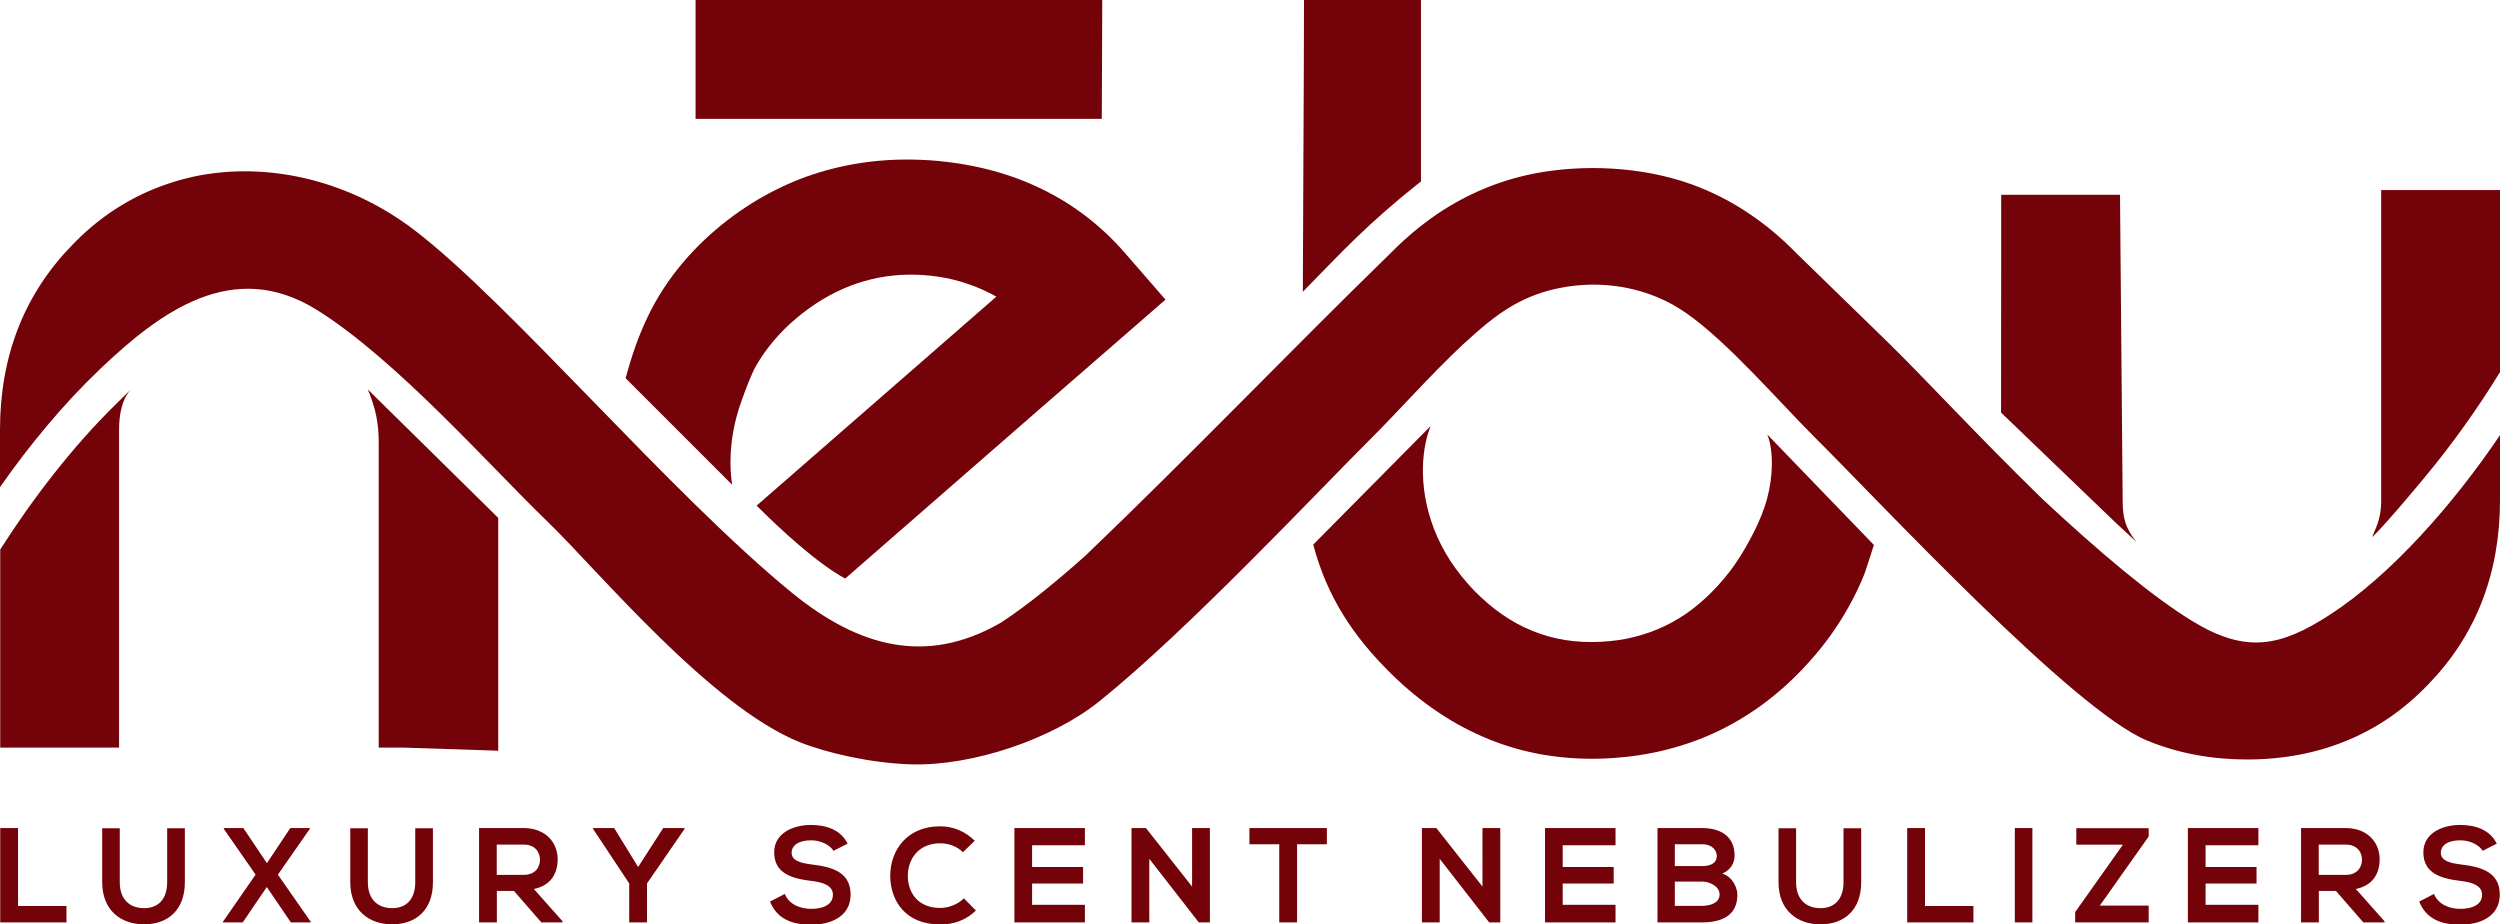
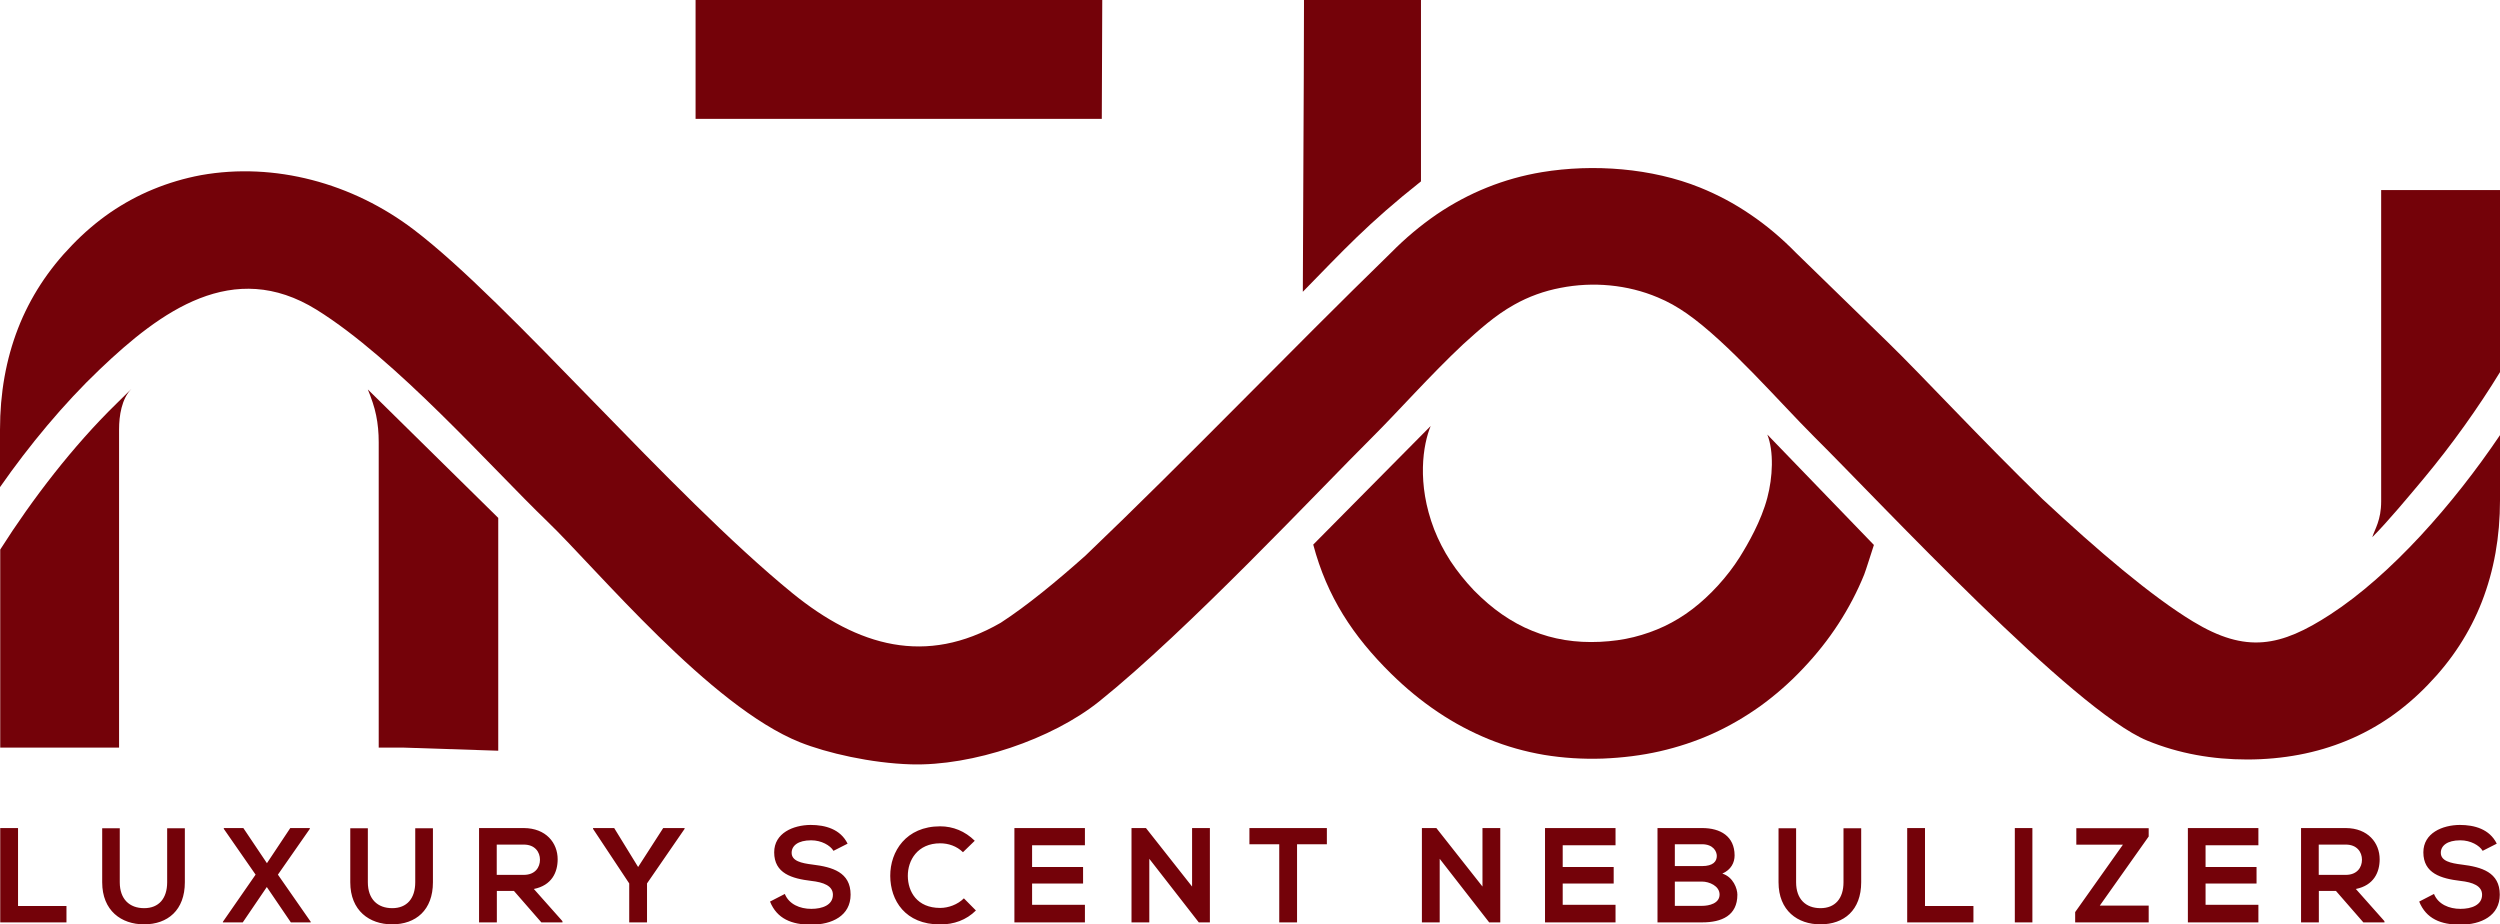
<svg xmlns="http://www.w3.org/2000/svg" xml:space="preserve" style="enable-background:new 0 0 216.26 79.96;" viewBox="0 0 216.26 79.96" y="0px" x="0px" id="Layer_1" version="1.1">
  <style type="text/css">
	.st0{fill-rule:evenodd;clip-rule:evenodd;fill:#740209;}
	.st1{fill:#740209;}
</style>
  <g>
    <path d="M112.7,25.24c3.48-3.55,5.6-5.89,10.22-9.55V0H112.8v0.49C112.79,8.78,112.72,16.95,112.7,25.24L112.7,25.24z" class="st0" />
    <path d="M123.76,36.85L113.6,47.11c1.19,4.49,3.43,7.91,6.73,11.16c1.29,1.27,2.64,2.38,4.06,3.33   c1.41,0.95,2.89,1.73,4.41,2.35c1.53,0.62,3.13,1.07,4.77,1.35c1.64,0.27,3.34,0.38,5.09,0.32c1.7-0.07,3.34-0.27,4.92-0.63   c1.57-0.36,3.09-0.86,4.54-1.51c1.44-0.65,2.82-1.45,4.14-2.39c1.3-0.94,2.54-2.02,3.7-3.25c1.17-1.23,2.2-2.53,3.08-3.89   c0.88-1.36,1.62-2.77,2.22-4.25c0.13-0.32,0.73-2.23,0.84-2.56l-9.22-9.55c0.58,1.47,0.47,3.7,0,5.47   c-0.53,2.01-1.66,3.97-2.39,5.14c-0.53,0.84-1.15,1.65-1.87,2.44c-0.71,0.78-1.46,1.47-2.22,2.05c-0.77,0.59-1.58,1.08-2.42,1.48   c-0.85,0.4-1.73,0.71-2.65,0.94s-1.89,0.36-2.91,0.41c-1.06,0.05-2.08,0-3.06-0.16s-1.91-0.42-2.81-0.79   c-0.9-0.36-1.77-0.84-2.61-1.42c-0.84-0.58-1.65-1.28-2.43-2.07c-0.78-0.82-1.46-1.67-2.04-2.55c-0.57-0.88-1.04-1.8-1.41-2.74   C122.53,41.81,123.1,38.44,123.76,36.85L123.76,36.85z" class="st0" />
    <polygon points="60.17,10.28 95.31,10.28 95.35,0 60.17,0" class="st0" />
    <path d="M0.02,71.63v8.16h5.73v-1.42H1.56v-6.74H0.02L0.02,71.63z M14.46,71.65v4.67c0,1.4-0.72,2.24-1.99,2.24   s-2.11-0.78-2.11-2.24v-4.67H8.84v4.67c0,2.46,1.66,3.64,3.62,3.64c2.05,0,3.53-1.23,3.53-3.64v-4.67H14.46L14.46,71.65z    M23.09,74.67l-2.04-3.04h-1.69v0.07l2.75,3.96l-2.83,4.08v0.05H21l2.08-3.06l2.08,3.06h1.72v-0.05l-2.84-4.08l2.76-3.96v-0.07   h-1.69L23.09,74.67L23.09,74.67z M35.92,71.65v4.67c0,1.4-0.72,2.24-1.99,2.24s-2.11-0.78-2.11-2.24v-4.67H30.3v4.67   c0,2.46,1.66,3.64,3.62,3.64c2.05,0,3.53-1.23,3.53-3.64v-4.67H35.92L35.92,71.65z M48.65,79.68l-2.47-2.78   c1.55-0.31,2.06-1.44,2.06-2.57c0-1.42-1.01-2.69-2.93-2.7c-1.29,0.01-2.58,0-3.87,0v8.16h1.54v-2.72h1.48l2.37,2.72h1.83   L48.65,79.68L48.65,79.68z M45.31,73.06c0.97,0,1.4,0.65,1.4,1.31s-0.42,1.31-1.4,1.31h-2.34v-2.62H45.31L45.31,73.06z    M53.13,71.63H51.3v0.07l3.13,4.72v3.37h1.54v-3.37l3.25-4.72v-0.07h-1.85L55.2,75L53.13,71.63L53.13,71.63z M73.32,72.98   c-0.62-1.26-1.93-1.62-3.2-1.62c-1.5,0.01-3.15,0.7-3.15,2.37c0,1.83,1.54,2.27,3.2,2.47c1.08,0.12,1.88,0.43,1.88,1.2   c0,0.89-0.91,1.22-1.87,1.22c-0.99,0-1.93-0.4-2.29-1.29l-1.28,0.66c0.6,1.49,1.88,2,3.55,2c1.82,0,3.42-0.78,3.42-2.6   c0-1.94-1.58-2.39-3.28-2.6c-0.98-0.12-1.82-0.31-1.82-1.02c0-0.61,0.55-1.08,1.69-1.08c0.89,0,1.65,0.44,1.93,0.91L73.32,72.98   L73.32,72.98z M83.38,77.71c-0.54,0.54-1.34,0.83-2.05,0.83c-2.01,0-2.79-1.41-2.8-2.76c-0.01-1.36,0.84-2.83,2.8-2.83   c0.71,0,1.43,0.24,1.97,0.77l1.02-0.99c-0.84-0.83-1.88-1.25-2.99-1.25c-2.95,0-4.33,2.17-4.32,4.29s1.29,4.2,4.32,4.2   c1.18,0,2.26-0.38,3.09-1.21L83.38,77.71L83.38,77.71z M93.85,78.27h-4.57v-1.84h4.41V75h-4.41v-1.88h4.57v-1.49h-6.1   c0,2.72,0,5.45,0,8.16h6.1V78.27L93.85,78.27z M103.12,76.69l-3.99-5.06h-1.25v8.16h1.54v-5.5l4.28,5.5l0,0h0.96v-8.16h-1.54   L103.12,76.69L103.12,76.69z M110.66,79.79h1.54v-6.76h2.58v-1.4c-2.36,0-4.35,0-6.7,0v1.4h2.58V79.79L110.66,79.79z M128.24,76.69   l-3.99-5.06H123v8.16h1.54v-5.5l4.28,5.5l0,0h0.96v-8.16h-1.54L128.24,76.69L128.24,76.69z M139.75,78.27h-4.57v-1.84h4.41V75   h-4.41v-1.88h4.57v-1.49h-6.1c0,2.72,0,5.45,0,8.16h6.1V78.27L139.75,78.27z M144.88,76.26h2.35c0.63,0,1.52,0.38,1.52,1.12   c0,0.77-0.9,0.98-1.52,0.98h-2.35V76.26L144.88,76.26z M144.88,73.03h2.35c0.98,0,1.28,0.63,1.28,1.01c0,0.47-0.31,0.88-1.28,0.88   h-2.35V73.03L144.88,73.03z M147.24,71.63c-1.29,0-2.58,0-3.86,0v8.16c1.29,0,2.57,0,3.86,0c1.69,0,3.05-0.58,3.05-2.4   c0-0.51-0.35-1.52-1.3-1.82c0.76-0.34,1.06-0.95,1.06-1.58C150.04,72.35,148.84,71.63,147.24,71.63L147.24,71.63z M159.47,71.65   v4.67c0,1.4-0.72,2.24-1.99,2.24s-2.11-0.78-2.11-2.24v-4.67h-1.52v4.67c0,2.46,1.66,3.64,3.62,3.64c2.05,0,3.53-1.23,3.53-3.64   v-4.67H159.47L159.47,71.65z M164.98,71.63v8.16h5.73v-1.42h-4.19v-6.74H164.98L164.98,71.63z M175.81,79.79v-8.16h-1.52v8.16   H175.81L175.81,79.79z M179.61,73.07h4.03l-4.13,5.83v0.89h6.36v-1.45h-4.23l4.23-5.98v-0.72h-6.26V73.07L179.61,73.07z    M195.36,78.27h-4.57v-1.84h4.41V75h-4.41v-1.88h4.57v-1.49h-6.1c0,2.72,0,5.45,0,8.16h6.1V78.27L195.36,78.27z M206.26,79.68   l-2.47-2.78c1.55-0.31,2.06-1.44,2.06-2.57c0-1.42-1.01-2.69-2.93-2.7c-1.29,0.01-2.58,0-3.87,0v8.16h1.54v-2.72h1.48l2.37,2.72   h1.83L206.26,79.68L206.26,79.68z M202.92,73.06c0.97,0,1.4,0.65,1.4,1.31s-0.42,1.31-1.4,1.31h-2.34v-2.62H202.92L202.92,73.06z    M215.98,72.98c-0.62-1.26-1.93-1.62-3.2-1.62c-1.5,0.01-3.15,0.7-3.15,2.37c0,1.83,1.54,2.27,3.2,2.47   c1.08,0.12,1.88,0.43,1.88,1.2c0,0.89-0.91,1.22-1.87,1.22c-0.99,0-1.93-0.4-2.29-1.29l-1.28,0.66c0.6,1.49,1.88,2,3.55,2   c1.82,0,3.42-0.78,3.42-2.6c0-1.94-1.58-2.39-3.28-2.6c-0.98-0.12-1.82-0.31-1.82-1.02c0-0.61,0.55-1.08,1.69-1.08   c0.89,0,1.65,0.44,1.93,0.91L215.98,72.98L215.98,72.98z" class="st1" />
    <path d="M32.54,35.94c0.15,0.73,0.22,1.5,0.22,2.3v26.43h2.12l8.22,0.27V44.8L31.82,33.69   C32.13,34.46,32.39,35.18,32.54,35.94L32.54,35.94z" class="st0" />
-     <path d="M184.8,46.87c-0.92-1.16-1.17-2.03-1.18-3.45l-0.23-26.57h-10.28v6.31c0,4.41-0.01,8.11-0.01,12.53   c3.4,3.26,6.65,6.39,9.96,9.57C183.25,45.45,184.61,46.68,184.8,46.87L184.8,46.87z" class="st0" />
    <path d="M205.21,46.47c0.22-0.7,0.77-1.46,0.77-3.1v-2.72V16.44h2.12h8.16v13.79v1.96c-1.87,3.06-4.15,6.27-6.62,9.23   C208.41,42.89,206.55,45.13,205.21,46.47L205.21,46.47z" class="st0" />
    <path d="M198.73,54.73l0.03-0.01l0.03-0.01l0,0l0,0l-0.03,0.01L198.73,54.73c-1.6,0.72-3.16,1.13-4.63,1.13   C195.57,55.86,197.13,55.45,198.73,54.73L198.73,54.73z" class="st0" />
    <path d="M11.37,33.64c-0.85,0.85-1.07,2.34-1.07,3.5v27.53H8.18H0.02V47.54c2.78-4.38,6.31-8.97,10.04-12.61   L11.37,33.64L11.37,33.64z" class="st0" />
    <path d="M86.57,53.87c2.28-1.48,4.85-3.6,7.32-5.8c8.86-8.47,17.58-17.58,26.43-26.2c1.25-1.27,2.57-2.37,3.95-3.32   c2.77-1.88,5.82-3.11,9.12-3.66c4.44-0.73,9.49-0.35,13.66,1.33c1.51,0.61,2.97,1.38,4.36,2.33c1.39,0.94,2.71,2.05,3.95,3.32   l7.94,7.73c3,2.92,8.05,8.39,13.38,13.57c4.76,4.44,9.41,8.4,13.02,10.59c4.61,2.8,7.59,2.18,11.87-0.6   c5.24-3.4,10.65-9.53,14.69-15.52v5.63c0,1.58-0.13,3.1-0.39,4.56c-0.26,1.46-0.65,2.86-1.17,4.2c-0.52,1.34-1.18,2.62-1.96,3.82   s-1.69,2.33-2.72,3.39c-1.02,1.06-2.12,2-3.29,2.81c-1.17,0.8-2.41,1.48-3.73,2.02c-1.31,0.54-2.69,0.95-4.13,1.22   c-1.43,0.27-2.94,0.41-4.49,0.41c-2.96,0-5.88-0.5-8.63-1.63c-6.38-2.62-22.91-20.42-28.8-26.27c-3.03-3.02-7.48-8.2-11.05-10.69   c-0.39-0.27-0.8-0.53-1.21-0.76c-0.42-0.23-0.84-0.44-1.28-0.62c-2.62-1.11-5.61-1.38-8.41-0.83c-1.42,0.27-2.76,0.75-4.02,1.46   c-1.68,0.94-3,2.15-4.41,3.42c-2.78,2.6-5.68,5.87-7.85,8.03c-4.65,4.62-15.96,16.71-23.64,22.87c-4.08,3.27-10.96,5.6-16.28,5.44   c-3.44-0.1-7.27-0.98-9.6-1.91c-7.79-3.12-17.54-14.95-21.88-19.13c-4.9-4.72-13.08-14.03-19.94-18.29   c-7.21-4.47-13.48,0.13-18.75,5.16C5.51,34.92,2.52,38.53,0,42.14v-4.97c0-1.58,0.13-3.1,0.39-4.56c0.26-1.46,0.65-2.86,1.17-4.2   c0.52-1.34,1.18-2.62,1.96-3.82c0.78-1.2,1.69-2.33,2.72-3.39c1.02-1.06,2.12-2,3.29-2.81c1.17-0.8,2.41-1.48,3.73-2.02   c1.31-0.54,2.69-0.95,4.13-1.22c6.35-1.13,13.09,0.67,18.41,4.72c8.28,6.3,22.14,22.79,32.77,31.46   C74.23,55.92,80.09,57.61,86.57,53.87L86.57,53.87z" class="st0" />
-     <path d="M54.12,32.72c1.02-3.83,2.42-7.03,5.01-10.07c1.12-1.31,2.4-2.53,3.86-3.65c1.31-1,2.67-1.85,4.08-2.56   c1.41-0.71,2.87-1.28,4.39-1.7c1.51-0.42,3.07-0.7,4.68-0.84s3.28-0.13,4.99,0.02c3.37,0.32,6.4,1.15,9.09,2.48   c2.7,1.33,5.06,3.15,7.08,5.47l3.52,4.05l-10.71,9.31l-17,14.82c-2.48-1.36-5.58-4.24-7.66-6.31l20.74-18.08   c-0.31-0.17-0.62-0.33-0.94-0.48c-0.5-0.24-1.02-0.45-1.56-0.63c-0.81-0.28-1.64-0.48-2.49-0.61s-1.72-0.19-2.6-0.18   c-1.76,0.02-3.45,0.35-5.06,0.97s-3.16,1.55-4.63,2.78c-0.72,0.6-1.37,1.25-1.95,1.93c-0.59,0.69-1.1,1.41-1.54,2.17   s-1.01,2.31-1.3,3.14c-0.3,0.84-0.54,1.72-0.7,2.63c-0.16,0.89-0.23,1.77-0.23,2.64c0,0.64,0.05,1.28,0.14,1.91L54.12,32.72   L54.12,32.72z" class="st1" />
  </g>
</svg>